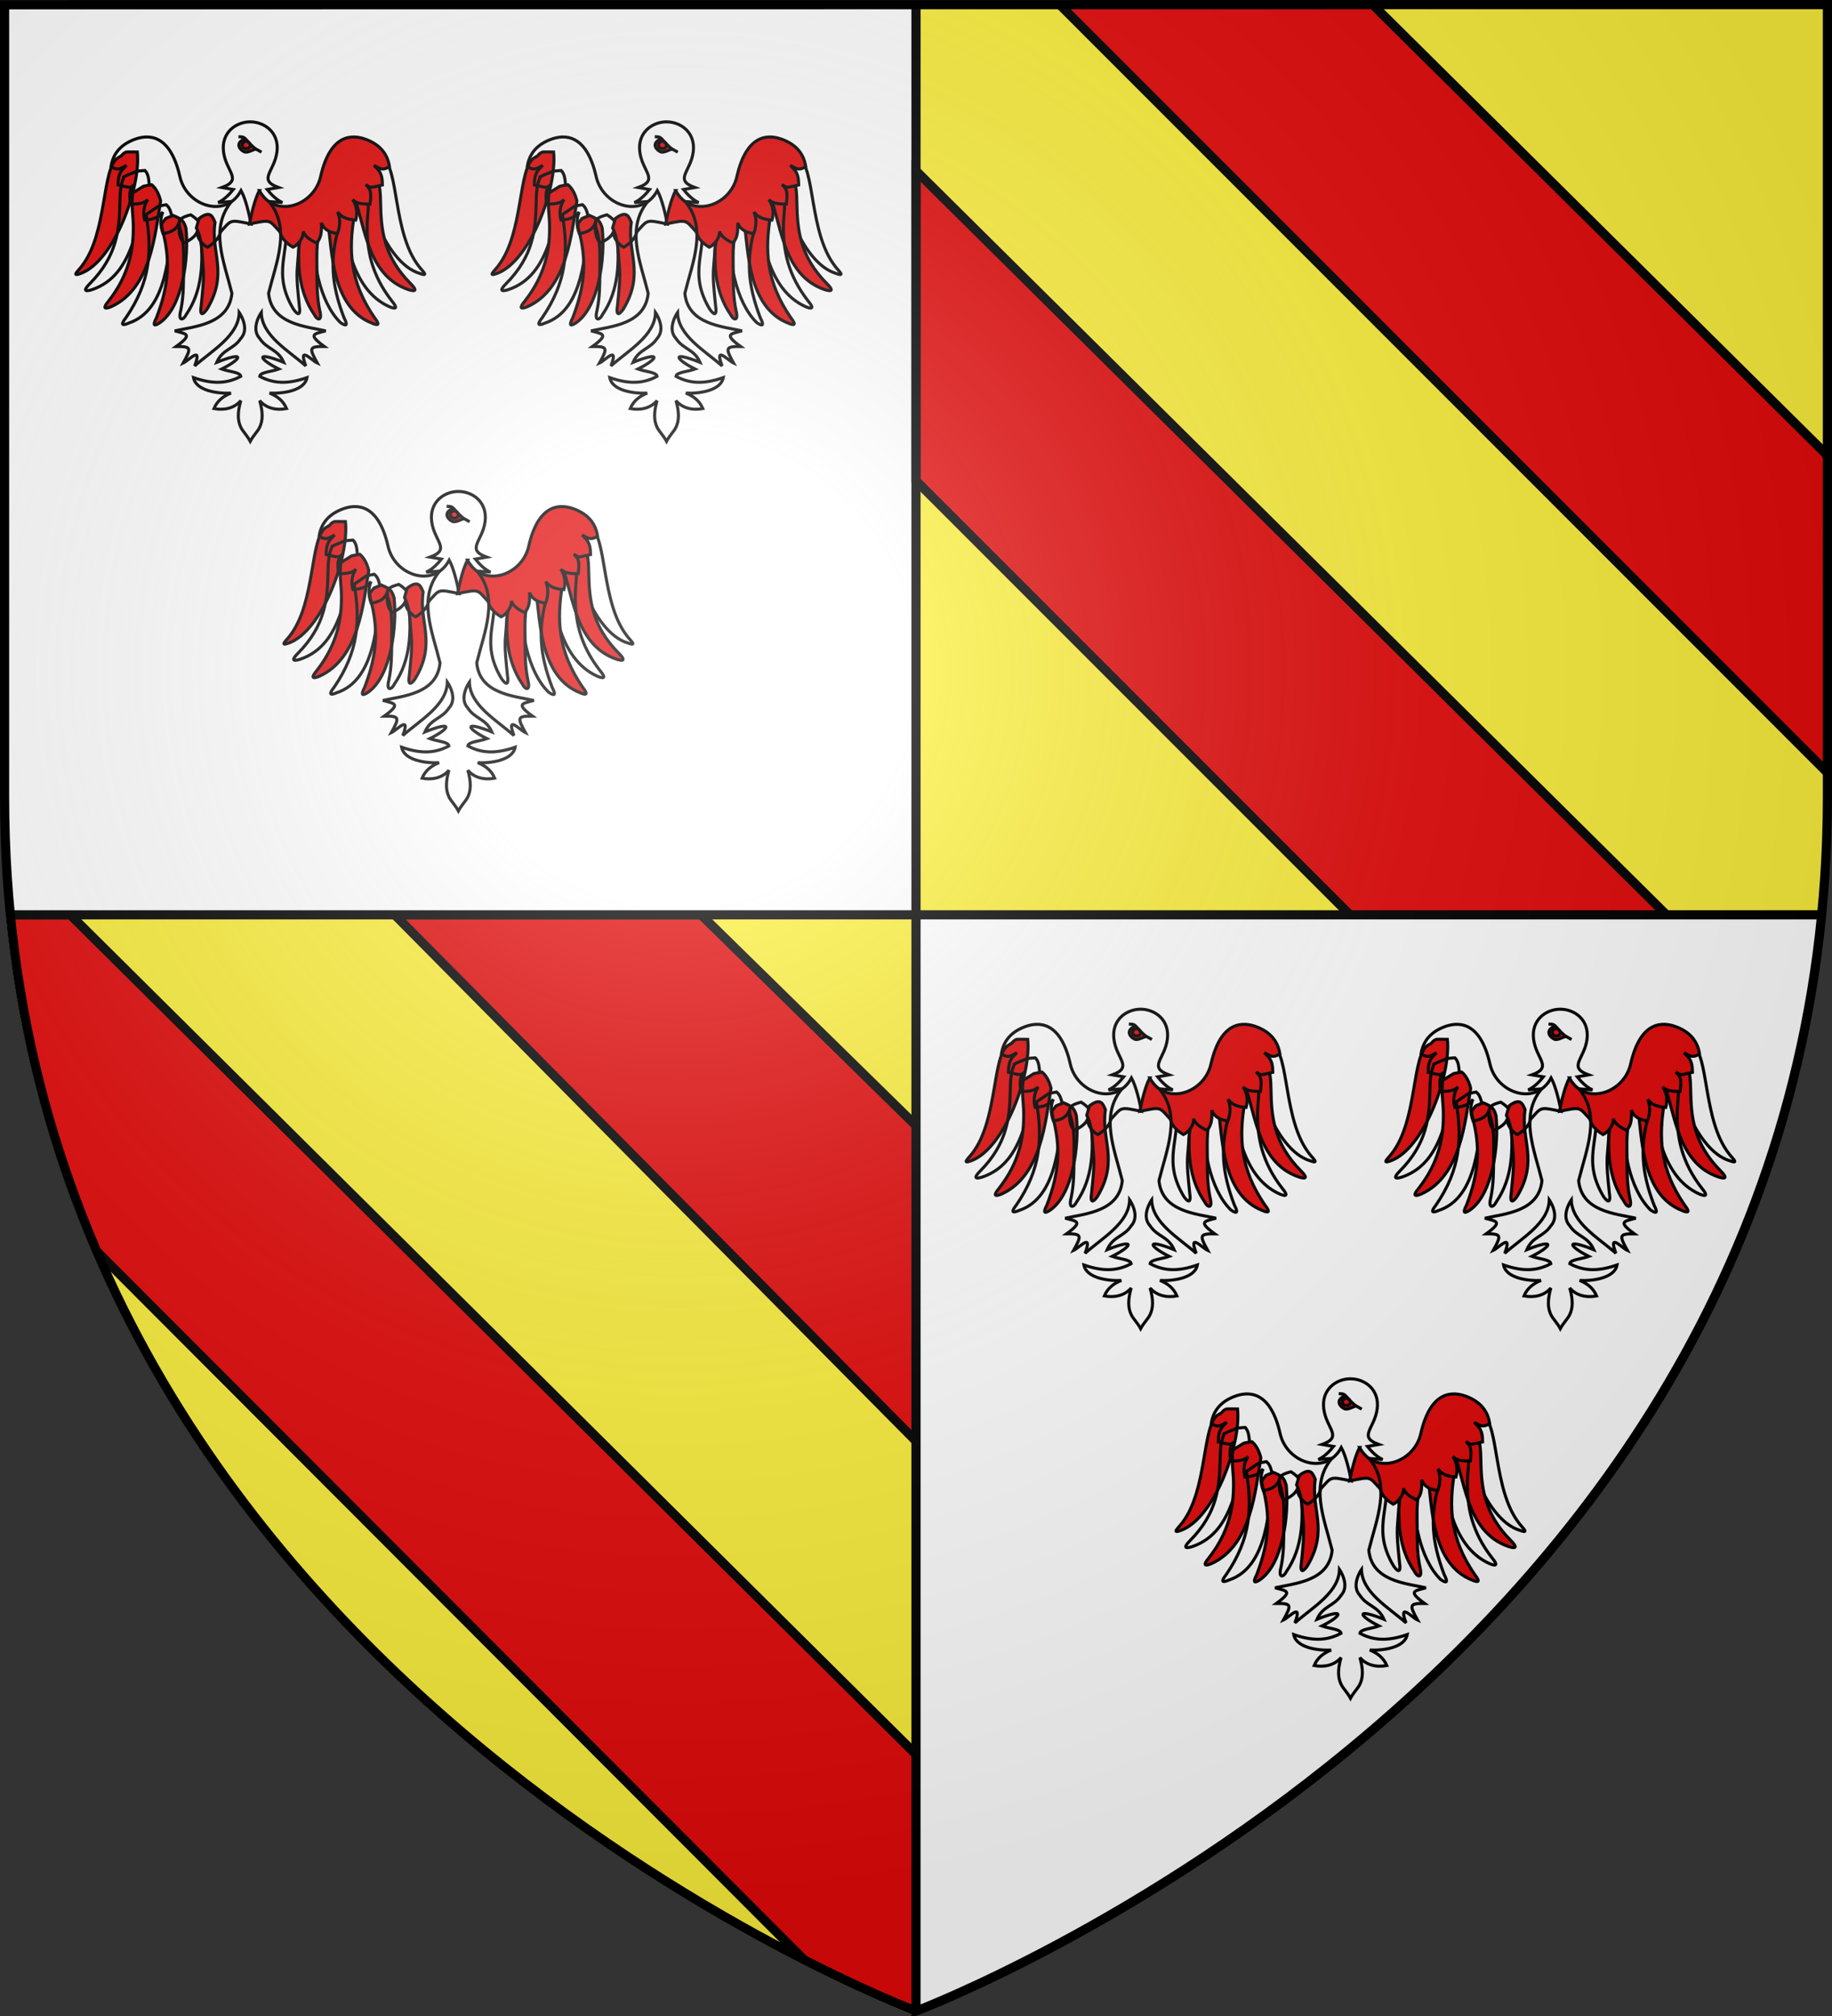
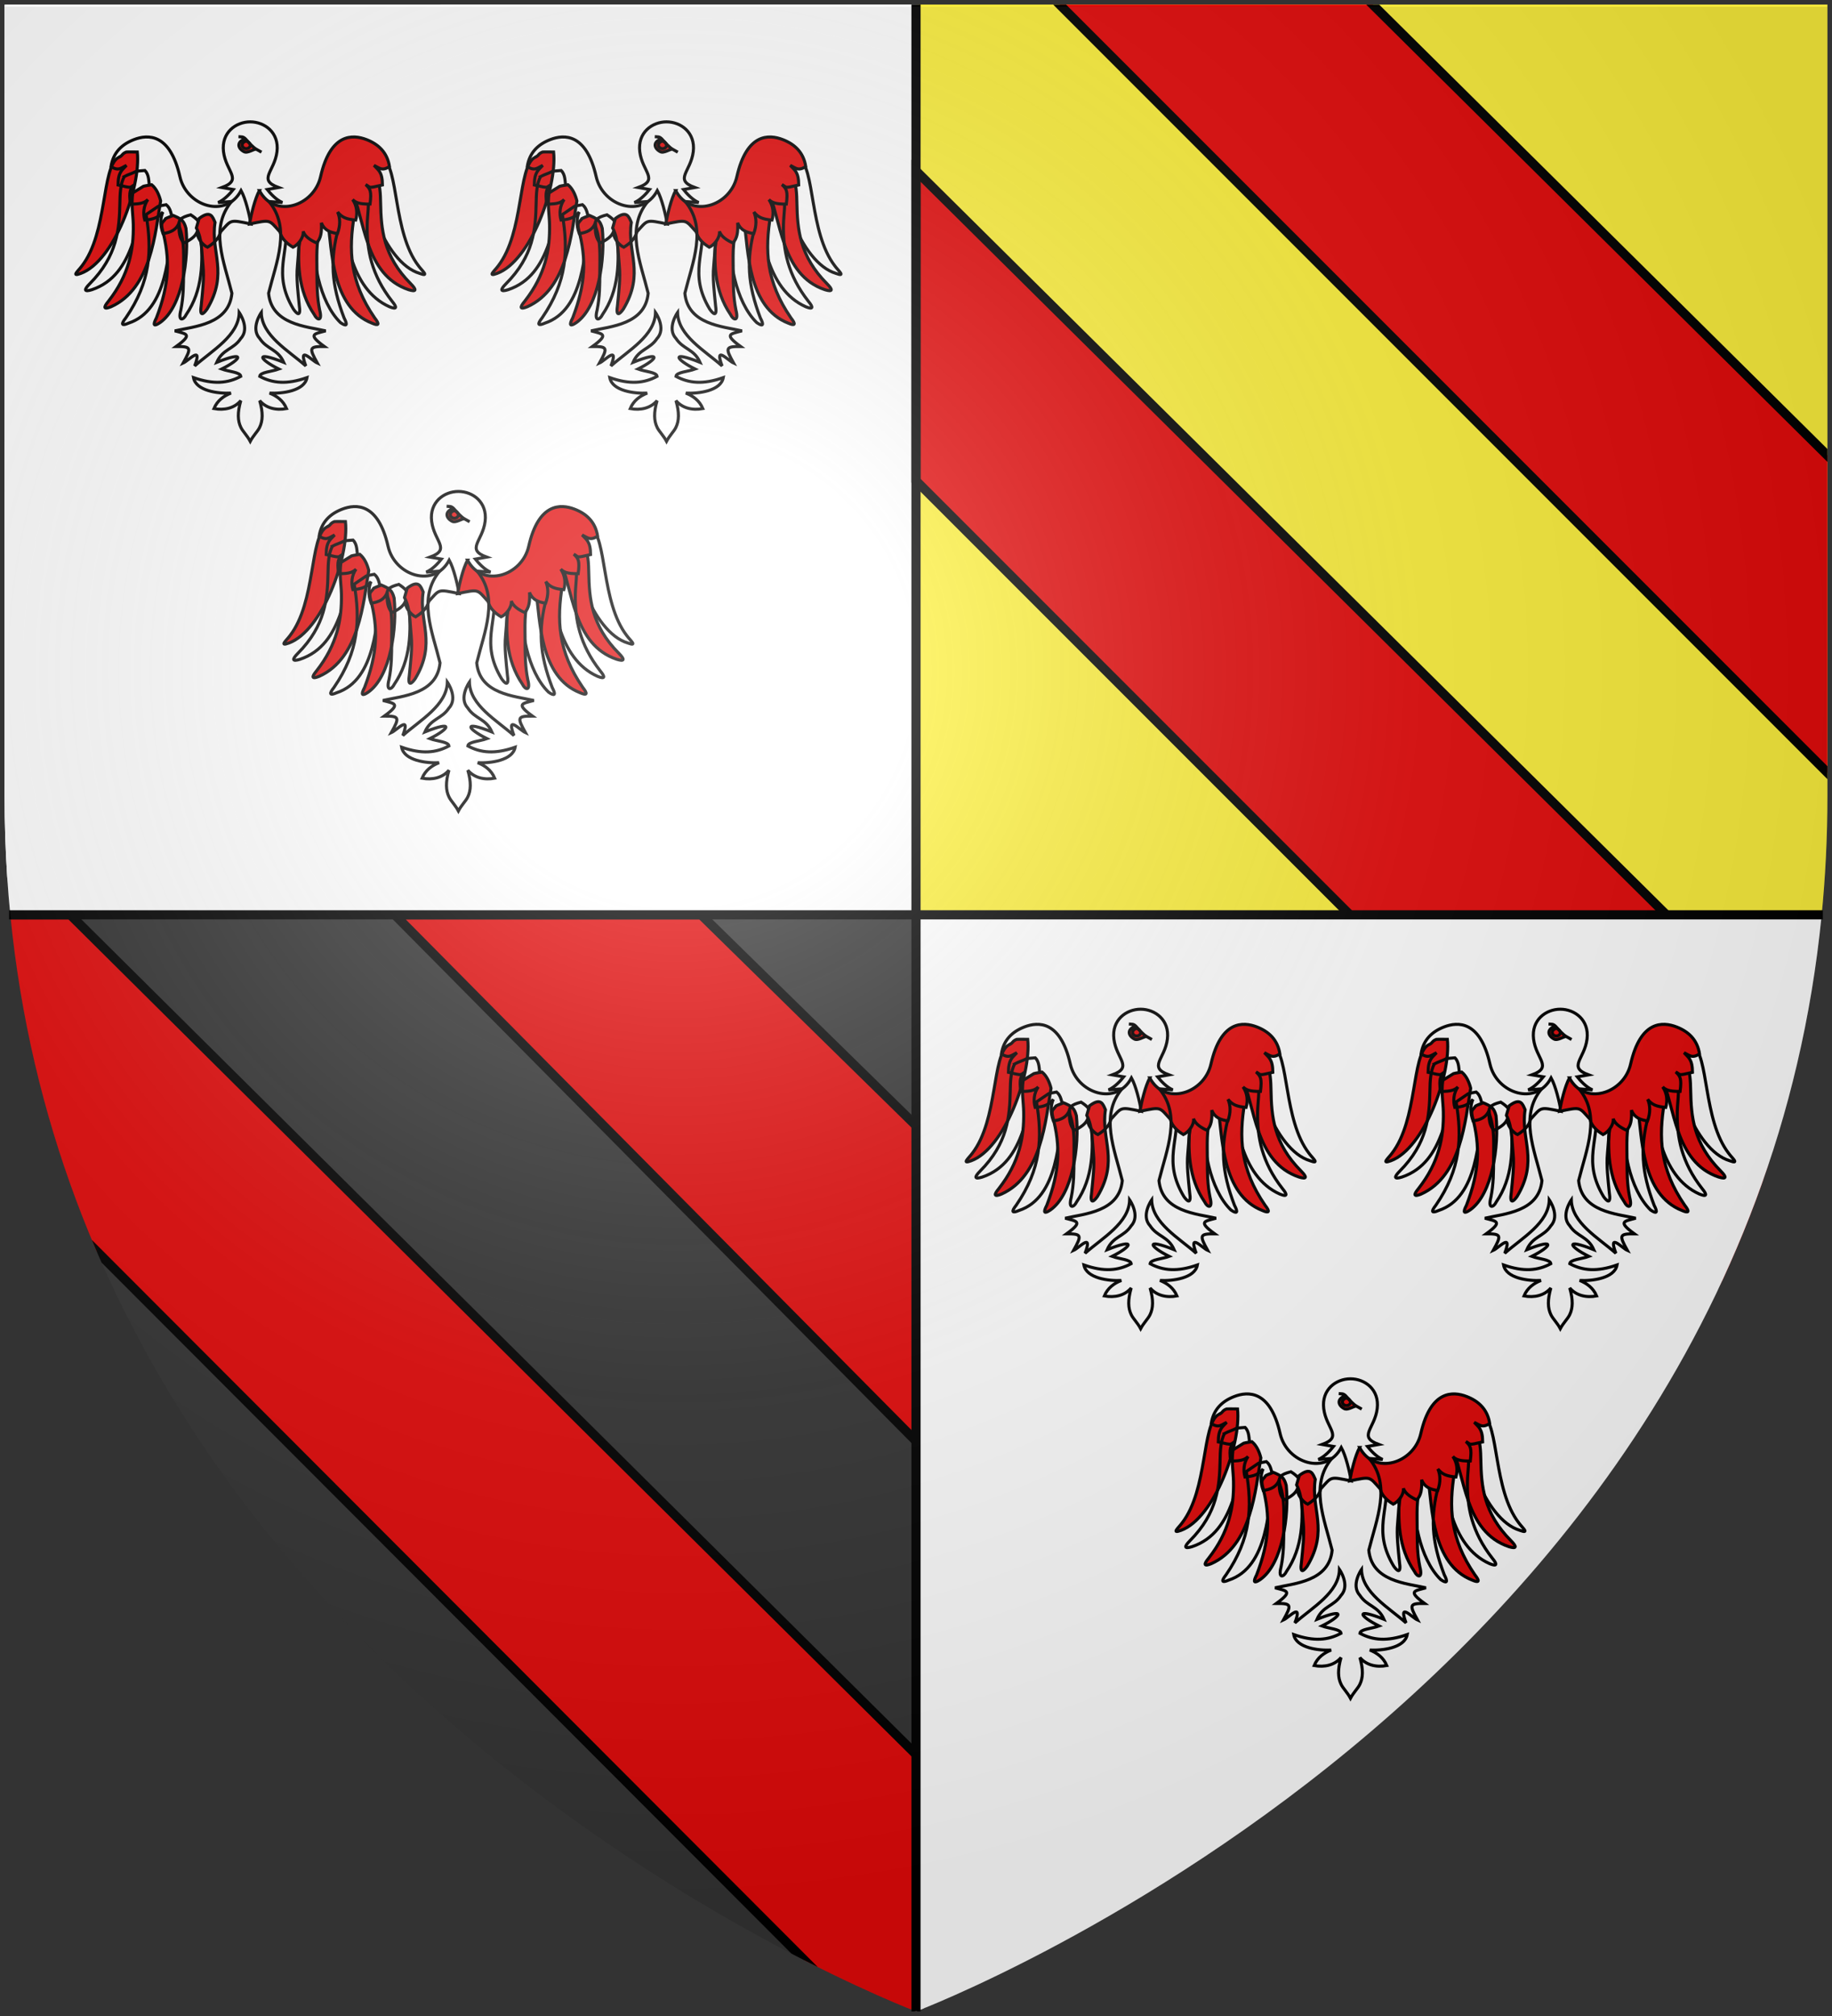
<svg xmlns="http://www.w3.org/2000/svg" xmlns:ns2="http://www.openswatchbook.org/uri/2009/osb" xmlns:xlink="http://www.w3.org/1999/xlink" width="600" height="660" version="1">
  <rect width="100%" height="100%" fill="#333333" stroke="none" />
  <defs>
    <linearGradient xlink:href="#c" id="i" x1="2.328" x2="302.435" y1="466.96" y2="466.96" gradientTransform="translate(277.035 -198.202)" gradientUnits="userSpaceOnUse" />
    <linearGradient ns2:paint="solid" id="c">
      <stop offset="0" stop-color="#e20909" />
    </linearGradient>
    <linearGradient id="a">
      <stop offset="0" stop-color="#fff" stop-opacity=".314" />
      <stop offset=".19" stop-color="#fff" stop-opacity=".251" />
      <stop offset=".6" stop-color="#6b6b6b" stop-opacity=".125" />
      <stop offset="1" stop-opacity=".125" />
    </linearGradient>
    <linearGradient xlink:href="#c" id="l" x1="2.328" x2="302.435" y1="466.96" y2="466.96" gradientTransform="translate(306.702 -371.443)" gradientUnits="userSpaceOnUse" />
    <linearGradient xlink:href="#b" id="n" x1="0" x2="641.925" y1="293.621" y2="293.621" gradientUnits="userSpaceOnUse" />
    <linearGradient xlink:href="#c" id="f" x1="2.328" x2="302.435" y1="466.96" y2="466.96" gradientTransform="translate(.06 45.38)" gradientUnits="userSpaceOnUse" />
    <linearGradient xlink:href="#c" id="d" x1="139.861" x2="301.02" y1="379.986" y2="379.986" gradientTransform="matrix(1.079 0 0 1.052 -22.174 -15.602)" gradientUnits="userSpaceOnUse" />
    <linearGradient ns2:paint="solid" id="b">
      <stop offset="0" stop-color="#e20909" />
    </linearGradient>
    <clipPath id="m">
      <path fill="none" stroke="#000" stroke-width="3" d="M300 658.5S1.5 546.18 1.5 260.728V1.558l597-.059v259.23C598.5 546.178 300 658.5 300 658.5z" />
    </clipPath>
    <clipPath id="k">
      <path fill="none" stroke="#000" stroke-width="3" d="M300 658.5S1.5 546.18 1.5 260.728V1.558l597-.059v259.23C598.5 546.178 300 658.5 300 658.5z" />
    </clipPath>
    <clipPath id="j">
      <path fill="none" stroke="#000" stroke-width="3" d="M300 658.5S1.5 546.18 1.5 260.728V1.558l597-.059v259.23C598.5 546.178 300 658.5 300 658.5z" />
    </clipPath>
    <clipPath id="h">
      <path fill="none" stroke="#000" stroke-width="3" d="M300 658.5S1.5 546.18 1.5 260.728V1.558l597-.059v259.23C598.5 546.178 300 658.5 300 658.5z" />
    </clipPath>
    <clipPath id="g">
      <path fill="none" stroke="#000" stroke-width="3" d="M300 658.5S1.5 546.18 1.5 260.728V1.558l597-.059v259.23C598.5 546.178 300 658.5 300 658.5z" />
    </clipPath>
    <clipPath id="e">
      <path fill="none" stroke="#000" stroke-width="3" d="M300 658.5S1.5 546.18 1.5 260.728V1.558l597-.059v259.23C598.5 546.178 300 658.5 300 658.5z" />
    </clipPath>
    <radialGradient xlink:href="#a" id="t" cx="221.445" cy="226.331" r="300" fx="221.445" fy="226.331" gradientTransform="matrix(1.353 0 0 1.349 -77.63 -85.747)" gradientUnits="userSpaceOnUse" />
  </defs>
-   <path fill="#fcef3c" fill-rule="evenodd" d="M300 300v360S27.698 557.617 2 300z" />
  <path fill="url(#d)" stroke="#000" stroke-width="3" d="m229.62 299.5 71.998 70.592v103.332L129.284 299.5z" clip-path="url(#e)" />
  <path fill="#fcef3c" fill-rule="evenodd" d="M598.5 1.5v259.128c0 13.512-.669 26.628-1.937 39.372H300V1.5z" />
  <path fill="url(#f)" stroke="#000" stroke-width="3" d="M301.618 575.979v103.944L8.192 386.121 1.618 299.5h21.407z" clip-path="url(#g)" />
  <path fill="#fff" stroke="#fff" stroke-width="2" d="M1.5 299.5V1.5H300v298z" clip-path="url(#h)" />
  <path fill="url(#i)" stroke="#000" stroke-width="3" d="M578.97 332.397v103.945L300 157.372V55.917z" clip-path="url(#j)" />
  <path fill="#fff" stroke="#fff" stroke-width="2.194" d="M300 658.5V300h298.5v358.5z" clip-path="url(#k)" />
  <path fill="url(#l)" stroke="#000" stroke-width="3" d="M608.636 159.156v103.945L314.834-30.702l-6.574-86.62h21.407z" clip-path="url(#m)" />
  <g id="o" fill="url(#n)" fill-rule="evenodd" stroke="#000" stroke-width="5.58" transform="translate(24.504 39.63) scale(.179)">
    <path d="M79.232 66.98c-30.57 18.186-18.842 136.546-66.38 198.156-6.591 8.941-20.31 20.336-1.886 13.52C71.699 256.392 121.129 122.245 114.36 56.635c-5.265.003-14.914-.358-20.226.01-8.798 3.445-6.106 6.89-14.903 10.337z" />
    <path d="M90.597 101.516c-7.352 12.734-7.878 33.016-8.159 47.917-.903 48.048-4.61 97.353-55.149 148.135-11.748 11.89-9.785 15.11 3.797 10.938 81.06-27.275 79.942-129.285 105.83-186.346-1.95-12.183-.825-24.016-8.719-31.719-5.233.577-10.454.547-15.695 1.49-8.369 4.386-13.536 5.2-21.905 9.585z" />
    <path d="M106.074 131.362c-3.16 22.158.524 39.568.894 57.793.943 46.489-7.926 92.412-45.347 140.23-10.371 12.47-8.206 15.42 4.58 10.26 73.843-32.845 81.051-136.338 90.795-193.628-2.897-11.618-8.028-22.702-16.3-29.494-5.011.992-10.062 1.396-15.05 2.744-7.728 4.935-11.845 7.16-19.572 12.095z" />
    <path d="M130.378 171.005c10.976 65.466 8.65 122.453-36.955 188.818-9.779 12.397-7.597 15.214 4.715 9.868 72.87-23.87 73.06-132.436 81.097-188.436-3.112-11.232-3.872-21.89-12.093-28.29-4.852 1.092-9.757 1.612-14.577 3.05l-22.187 14.99z" />
    <path d="M159.863 197.24c15.012 55.57 13.138 101.07-10.531 162.66-7.306 13.998-4.639 16.36 6.466 8.821 41.415-28.882 53.114-118.47 47.608-172.4-3.97-15.127-9.324-17.62-23.427-23.653-4.565 1.974-9.288 3.397-13.758 5.705-5.491 7.963-8.916 6.526-6.358 18.867z" />
    <path d="M192.357 196.519c8.602 25.74 6.599 52.31 6.524 81.045-.056 21.311.027 43.802-4.9 68.04-5.817 22.334 5.081 18.525 9.784 8.441 30.114-43.94 31.463-95.717 26.352-150.999-.33-7.855 4.722-17.087-18.13-31.569-17.735 4.665-24.928 9.1-19.63 25.042z" />
    <path d="M222.399 195.477c10.727 21.194 9.547 42.768 12.286 70.282 2.11 21.207-.938 46.28-3.376 70.893-3.517 22.81 4.206 16.516 10.592 7.404 39.845-66.348 6.106-104.469 14.663-158.702-4.383-9.942-7.91-23.271-29.16-7.13z" />
    <path d="M304.198 127.095c-27.5 52.036-99.652 28.875-111.943-25.439-17.956-79.348-58.478-77.645-84.068-67.719-21.95 8.514-37.906 23.431-41.979 49.233 13.746 9.08 18.712 2.338 28.214-2.004-7.585 8.55-15.146 11.38-15.35 35.77 28.438 6.721 20.69 4.391 30.649-.633-8.171 7.532-11.045 11.613-7.984 35.52 21.115.375 27.311-3.603 31.927-8.23-8.224 11.838-8.983 25.516-5.751 37.466 16.706-1.374 25.44-4.8 33.175-14.758-4.878 11.516-5.19 24.305.253 39.495 13.844-1.978 24.484-6.584 29.481-19.736-.983 17.23.957 28.615 8.711 36.905 10.013-4.396 21.701-11.502 24.528-21.338-1.09 13.167 11.088 25.809 18.648 29.153 9.76-5.926 20.851-14.743 23.868-28.004 20.714-22.692 15.825-22.663 55.8-14.526-3.334-18.006-9.911-46.141-18.18-61.155zM562.694 66.98c30.57 18.186 18.842 136.546 66.38 198.156 6.59 8.941 20.31 20.336 1.886 13.52-65.84-19.712-110.163-156.412-103.395-222.022 5.265.003 14.913-.358 20.226.01 8.797 3.445 6.105 6.89 14.903 10.337z" />
    <path d="M551.328 101.516c7.352 12.734 7.879 33.016 8.16 47.917.903 48.048 4.61 97.353 55.148 148.135 11.749 11.89 9.785 15.11-3.797 10.938-81.06-27.275-79.942-129.285-105.83-186.346 1.95-12.183.825-24.016 8.719-31.719 5.233.577 10.455.547 15.695 1.49 8.37 4.386 13.536 5.2 21.905 9.585z" />
    <path d="M535.852 131.362c3.159 22.158-.525 39.568-.894 57.793-.944 46.489 7.925 92.412 45.346 140.23 10.372 12.47 8.206 15.42-4.579 10.26-73.843-32.845-81.052-136.338-90.795-193.628 2.896-11.618 8.027-22.702 16.299-29.494 5.012.992 10.062 1.396 15.05 2.744 7.728 4.935 11.845 7.16 19.573 12.095z" />
    <path d="M511.548 171.005c-10.977 65.466-8.65 122.453 36.954 188.818 9.779 12.397 7.597 15.214-4.715 9.868-74.147-28.977-73.06-132.436-81.096-188.436 3.111-11.232 3.871-21.89 12.092-28.29 4.852 1.092 9.757 1.612 14.578 3.05l22.187 14.99z" />
    <path d="M482.062 197.24c-15.012 55.57-13.138 101.07 10.532 162.66 7.305 13.998 4.638 16.36-6.467 8.821-38.862-37.819-53.113-118.47-47.607-172.4 3.97-15.127 9.324-17.62 23.427-23.653 4.565 1.974 9.288 3.397 13.757 5.705 5.492 7.963 8.916 6.526 6.358 18.867z" />
    <path d="M449.569 196.519c-8.602 25.74-6.6 52.31-6.524 81.045.055 21.311-.027 43.802 4.9 68.04 5.816 22.334-5.082 18.525-9.785 8.441-30.113-43.94-31.462-95.717-26.351-150.999.329-7.855-4.722-17.087 18.13-31.569 17.735 4.665 24.927 9.1 19.63 25.042z" />
    <path d="M419.526 195.477c-10.727 21.194-9.547 42.768-12.285 70.282-2.11 21.207.937 46.28 3.376 70.893 3.516 22.81-4.206 16.516-10.592 7.404-39.845-66.348-6.106-104.469-14.663-158.702 4.382-9.942 7.91-23.271 29.16-7.13z" />
    <path d="M337.728 127.095c27.5 52.036 99.652 28.875 111.943-25.439 17.956-79.348 58.478-77.645 84.068-67.719 21.95 8.514 37.906 23.431 41.978 49.233-13.746 9.08-18.711 2.338-28.213-2.004 7.585 8.55 15.145 11.38 15.35 35.77-28.439 6.721-20.69 4.391-30.65-.633 8.172 7.532 11.045 11.613 7.985 35.52-21.116.375-27.312-3.603-31.928-8.23 8.225 11.838 8.984 25.516 5.752 37.466-16.706-1.374-25.44-4.8-33.175-14.758 4.877 11.516 5.19 24.305-.254 39.495-13.844-1.978-24.484-6.584-29.48-19.736.982 17.23-.958 28.615-8.712 36.905-10.013-4.396-21.7-11.502-24.527-21.338 1.09 13.167-11.089 25.809-18.649 29.153-9.76-5.926-20.85-14.743-23.868-28.004-20.713-22.692-15.824-22.663-55.8-14.526 3.335-18.006 9.912-46.141 18.18-61.155z" />
    <path d="M320.963 1.476c26.104-.01 53.184 19.427 48.938 54.495-4.465 36.875-36.088 51.276 2.806 65.599l-20.72 3.626c5.56 6.945 16.07 18.824 27.865 23.844l-24.632-1.868c40.727 49.296 13.528 110.227-.688 167.786 5.371 57.132 68.87 60.603 104.453 68.795-20.937 5.81-33.977 5.619-2.47 28.577-28.068-.167-28.04 2.75-12.862 30.245-10.148-4.506-35.655-33.532-20.99 5.303-32.31-28.564-80.404-55.222-81.538-97.66 0 0-20.23 28.835-2.887 47.385 13.348 20.356 33.141 19.017 44.023 43.708-54.599-21.835-44.79-5.572-9.025 12.254-13.352 4.9-34.188 5.68-34.998 13.358 23.804 12.766 49.71 15.267 86.578 2.33-4.445 24.377-45.4 29.578-68.553 28.33 13.178 5.146 24.983 13.6 31.134 28.33-18.994 3.606-37.478-.778-49.159-14.595 6.281 21.836 5.85 36.87-.232 49.207-3.679 7.461-11.611 14.928-17.043 25.24-5.432-10.312-13.365-17.779-17.043-25.24-6.083-12.337-6.514-27.371-.233-49.207-11.681 13.817-30.164 18.2-49.158 14.595 6.15-14.73 17.956-23.184 31.133-28.33-23.153 1.248-64.108-3.953-68.553-28.33 36.87 12.937 62.775 10.436 86.578-2.33-.81-7.677-21.646-8.458-34.998-13.358 35.766-17.826 45.574-34.09-9.024-12.254 10.881-24.691 30.675-23.352 44.022-43.708 17.344-18.55-2.887-47.386-2.887-47.386-1.133 42.44-49.227 69.097-81.537 97.661 14.664-38.835-10.843-9.809-20.99-5.303 15.177-27.496 15.205-30.412-12.862-30.245 31.507-22.958 18.467-22.768-2.47-28.577 35.582-8.192 99.081-11.663 104.452-68.795-14.216-57.56-41.415-118.49-.687-167.786l-24.632 1.868c11.795-5.02 22.305-16.899 27.864-23.844l-20.72-3.626c38.894-14.323 7.272-28.724 2.807-65.599-4.247-35.068 22.834-54.505 48.938-54.495z" />
    <path d="M299.57 28.575c5.483.586 7.78-.601 12.433 3.717 8.4 9.206 14.09 15.79 20.014 19.19 3.74 2.145 6.608 3.708 9.514 5.424-1.215-.66-6.901-4.09-9.643-5.37-4.764-.656-15.59 8.011-22.359 4.48-10.9-5.687-14.837-17.385 2.152-23.572-.197-1.455-5.154-3.742-12.111-3.869z" />
    <path stroke-linecap="round" stroke-linejoin="round" d="M310.59 49.873c-3.766-1.502-5.433-5.402-3.72-8.706 1.711-3.303 6.728-5.76 9.923-3.264 3.057 2.388 5.388 5.459 3.721 8.706-1.658 3.23-5.925 4.704-9.66 3.363" />
  </g>
  <path fill="none" stroke="#000" stroke-width="3" d="M300 658.5V1.5M3 299.5h594" />
  <use xlink:href="#o" id="p" width="100%" height="100%" transform="translate(136.336)" />
  <use xlink:href="#p" id="q" width="100%" height="100%" transform="translate(-68.168 121)" />
  <use xlink:href="#q" id="r" width="100%" height="100%" transform="translate(223.447 169.5)" />
  <use xlink:href="#r" id="s" width="100%" height="100%" transform="translate(137.442)" />
  <use xlink:href="#s" width="100%" height="100%" transform="translate(-68.721 121)" />
  <path fill="url(#t)" fill-rule="evenodd" d="M300 658.5s298.5-112.32 298.5-397.772V2.176H1.5v258.552C1.5 546.18 300 658.5 300 658.5z" />
-   <path fill="none" stroke="#000" stroke-width="3" d="M300 658.397S1.5 546.095 1.5 260.688V1.558l597-.058v259.188c0 285.407-298.5 397.71-298.5 397.71z" />
</svg>